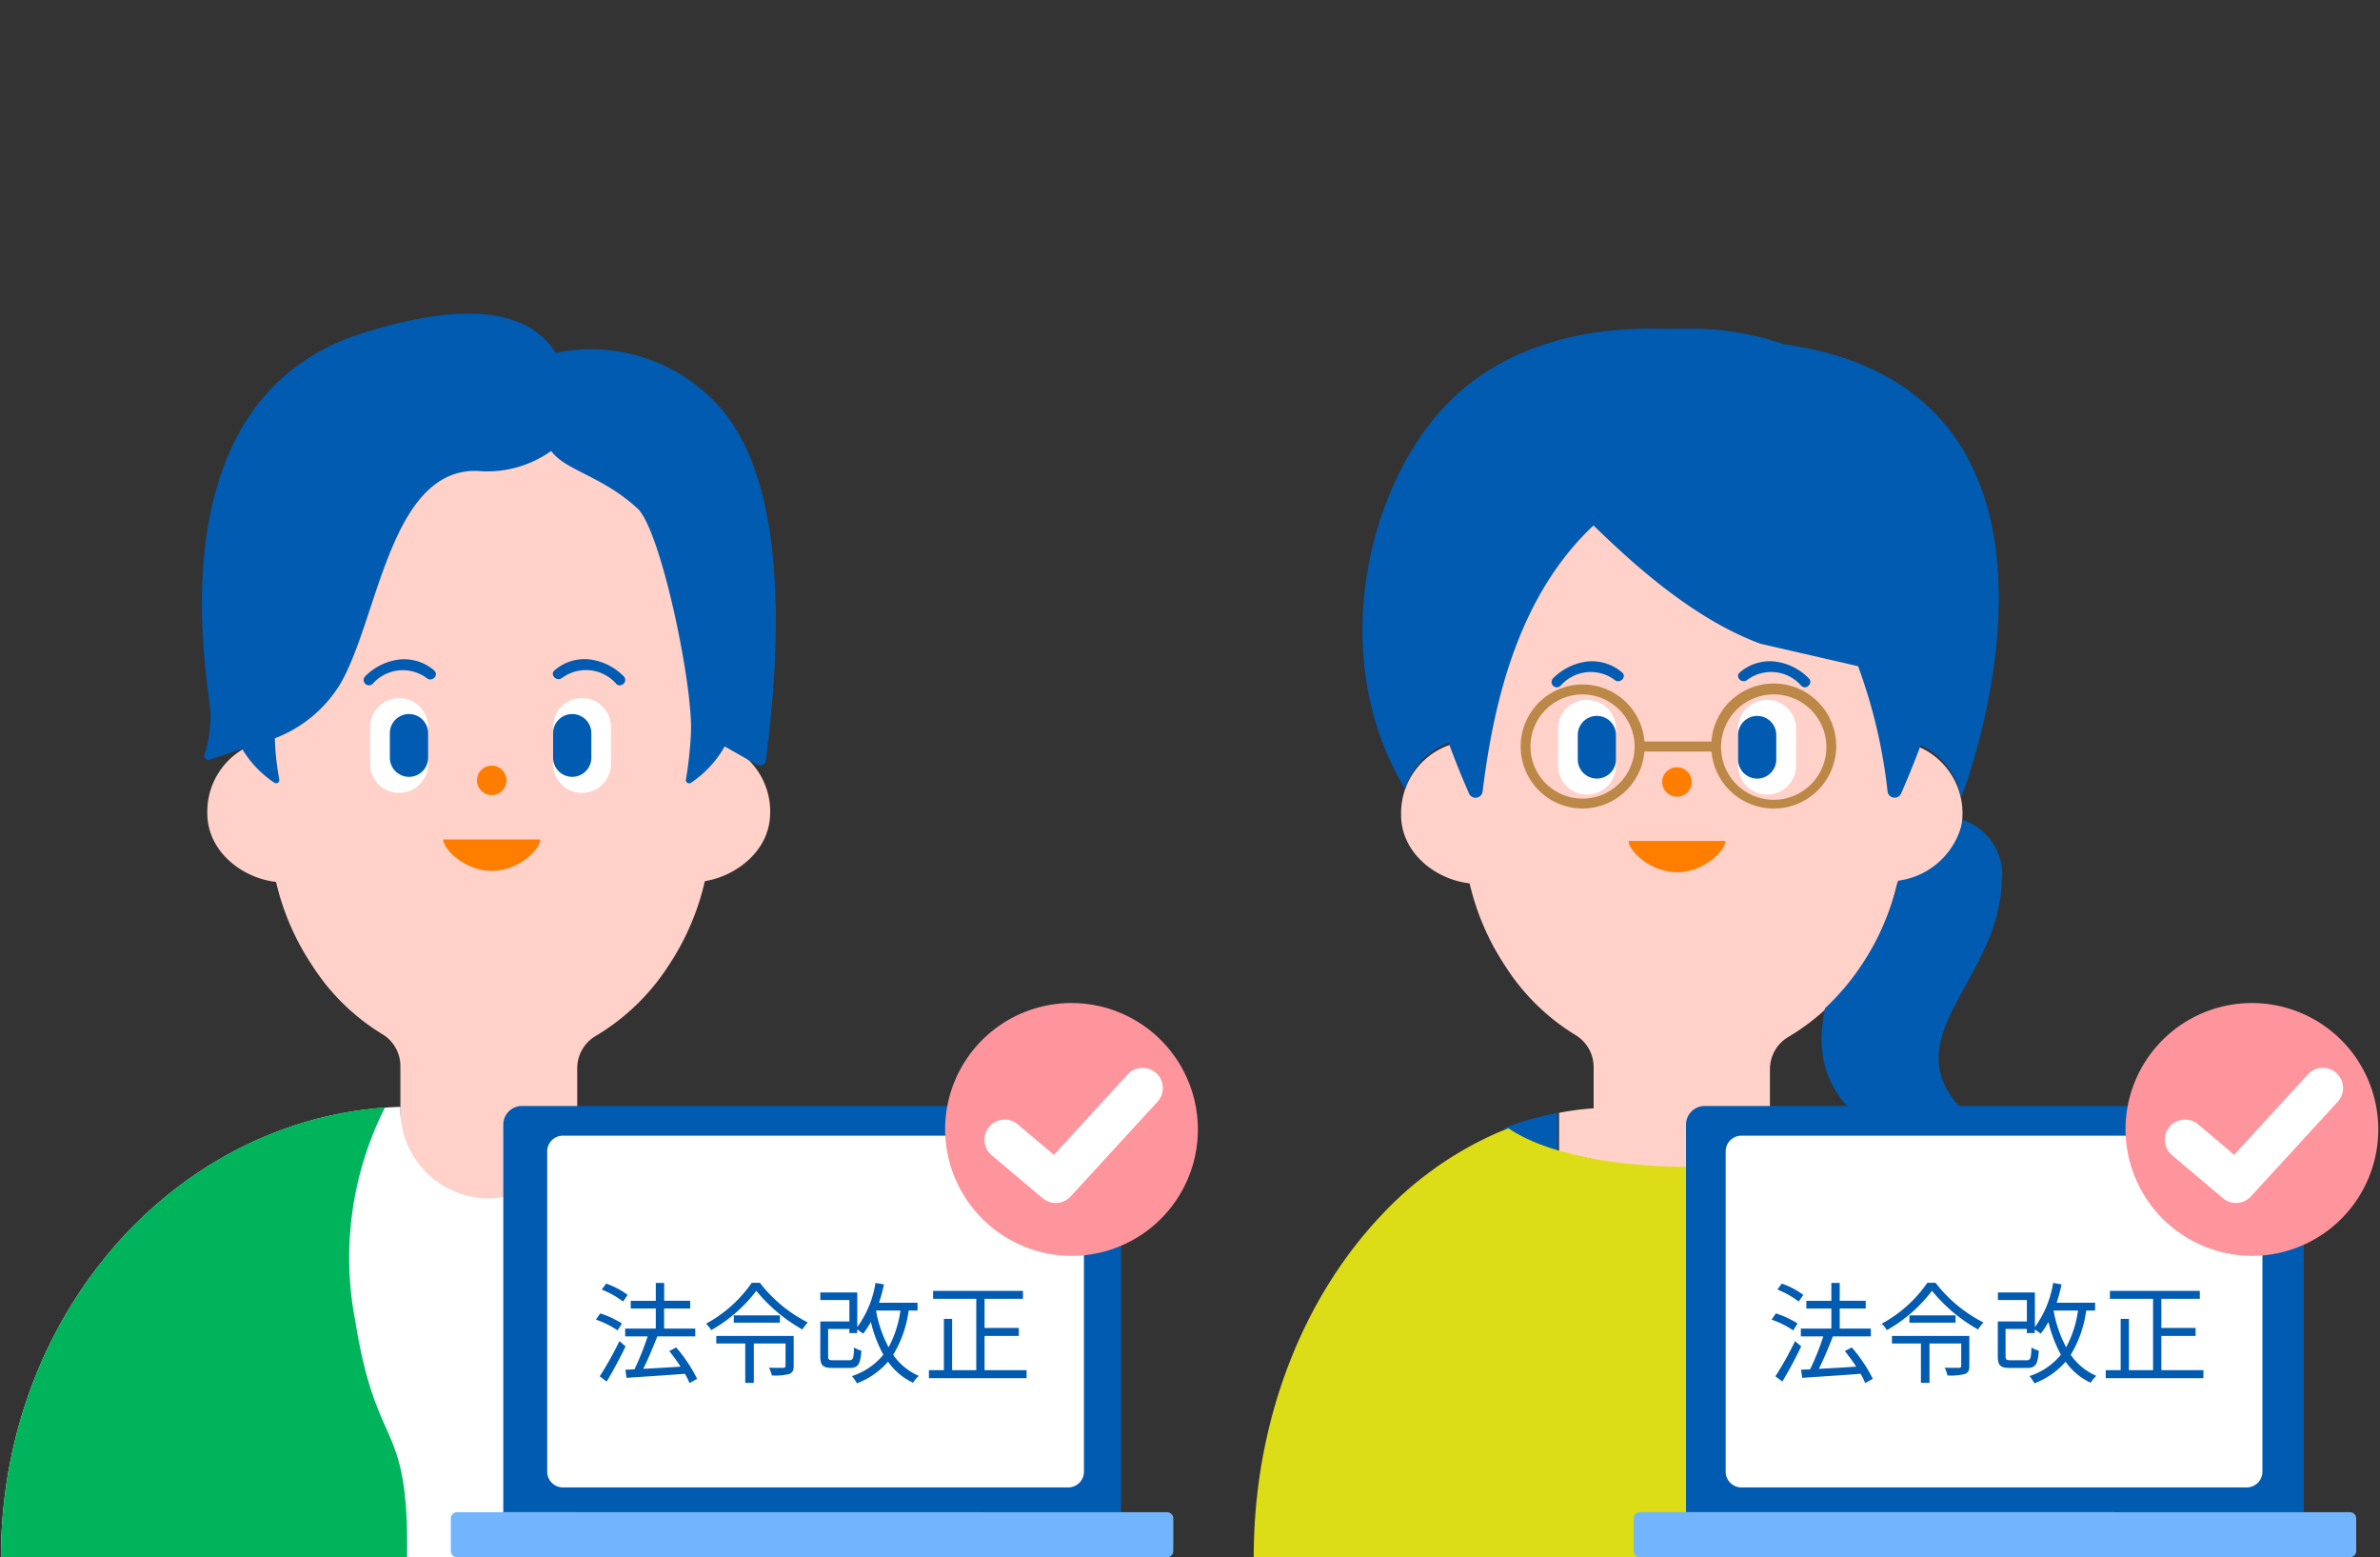
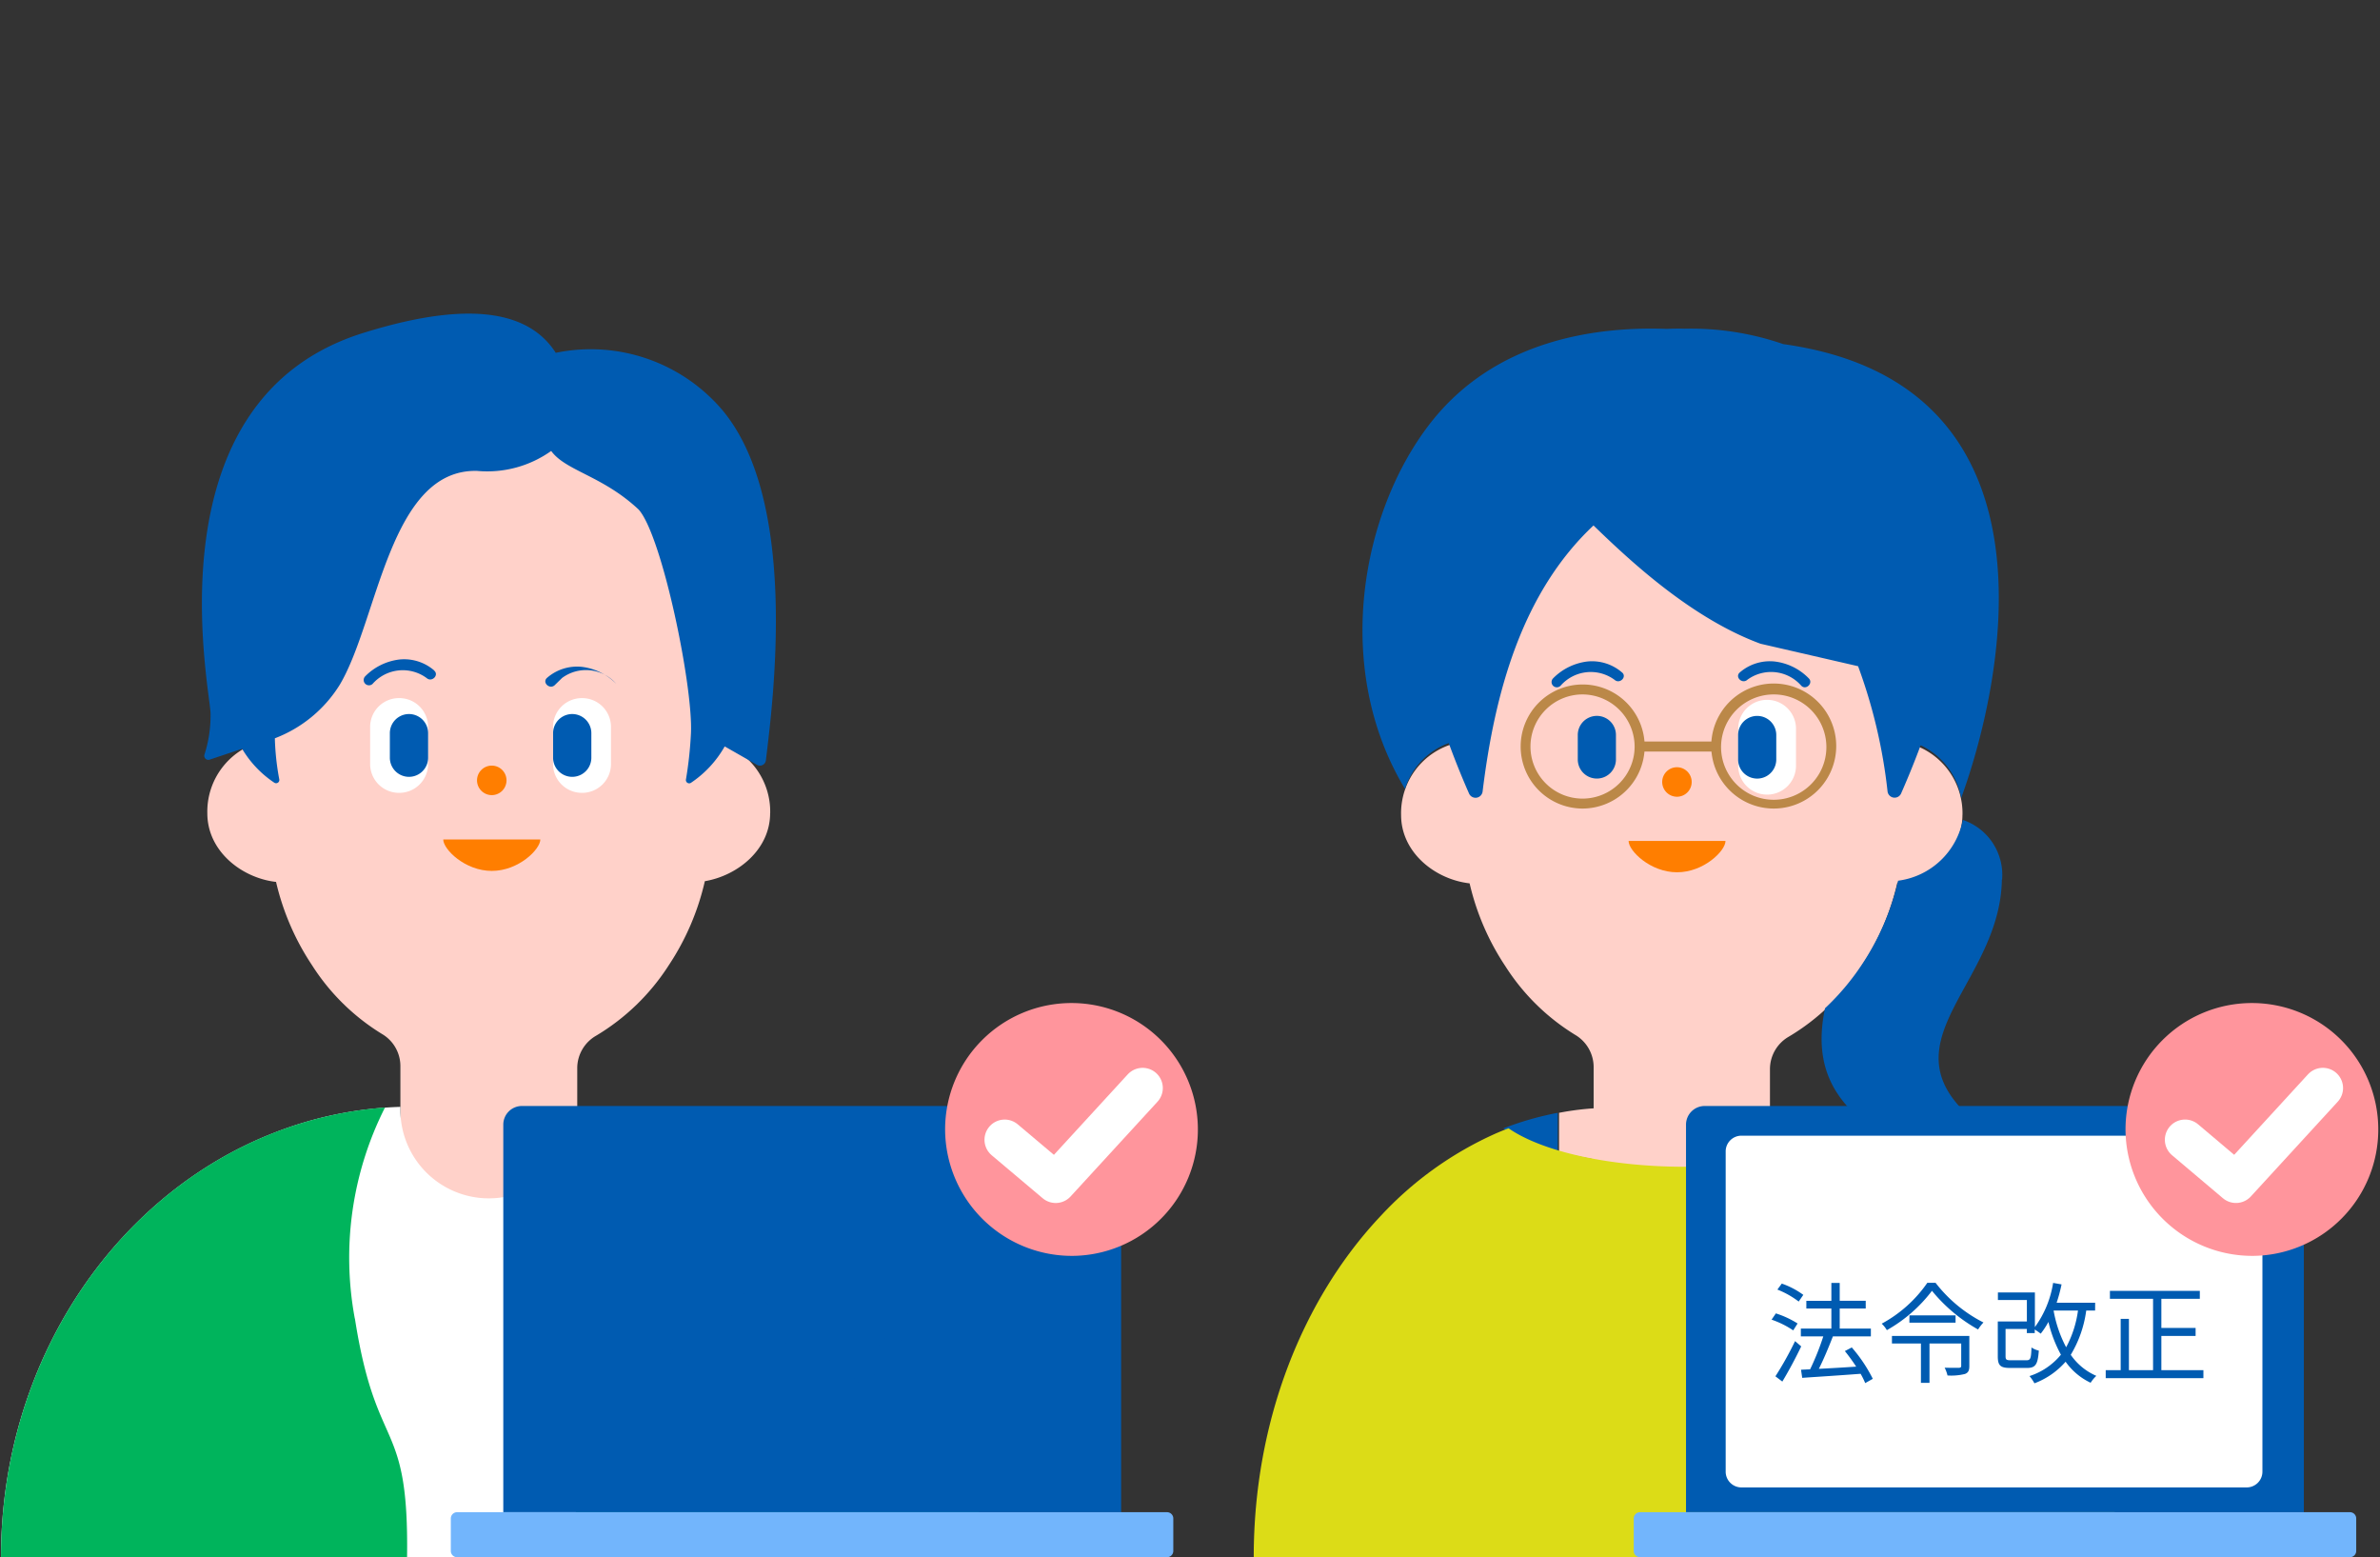
<svg xmlns="http://www.w3.org/2000/svg" width="159" height="104" viewBox="0 0 159 104">
  <rect x="0" y="0" width="159" height="104" fill="#333333" stroke="none" />
  <g id="illust01" transform="translate(0.067 0)">
    <rect id="長方形_3218" data-name="長方形 3218" width="159" height="104" transform="translate(-0.067 0)" fill="none" />
    <g id="Clip_path_group" data-name="Clip path group" transform="translate(0 20.946)">
      <path id="パス_1927" data-name="パス 1927" d="M57.853,34.593a4.843,4.843,0,0,0-3.389-4.73v-9.6a17.9,17.9,0,0,0-.21-2.7A16.987,16.987,0,0,0,51.6,10.7a14.7,14.7,0,0,0-24.876,0,16.988,16.988,0,0,0-2.652,6.864,17.939,17.939,0,0,0-.21,2.7V29.8a4.839,4.839,0,0,0-3.612,4.793c0,2.532,2.3,4.325,4.591,4.584a16.9,16.9,0,0,0,2.4,5.557,14.543,14.543,0,0,0,4.68,4.6,2.485,2.485,0,0,1,1.227,2.141v9.27a2.577,2.577,0,0,0,2.62,2.532h6.575a2.577,2.577,0,0,0,2.62-2.532V51.611a2.5,2.5,0,0,1,1.253-2.159,14.719,14.719,0,0,0,4.871-4.724,16.938,16.938,0,0,0,2.4-5.6c2.181-.366,4.362-2.1,4.362-4.547Z" transform="translate(-6.466 -1.223)" fill="#ffd1c9" />
      <path id="パス_1928" data-name="パス 1928" d="M47.409,46.31a.985.985,0,1,0-.992-.985A.988.988,0,0,0,47.409,46.31Z" transform="translate(-14.616 -14.153)" fill="#ff7e00" />
      <path id="パス_1929" data-name="パス 1929" d="M49.6,51.584c0,.657-1.45,2.1-3.243,2.1s-3.243-1.44-3.243-2.1Z" transform="translate(-13.569 -16.466)" fill="#ff7e00" />
      <path id="パス_1930" data-name="パス 1930" d="M40.3,34.655a3.067,3.067,0,0,0-2.346-.732,3.858,3.858,0,0,0-2.277,1.13.354.354,0,0,0,.5.5,2.687,2.687,0,0,1,3.618-.391c.343.3.846-.2.5-.5Z" transform="translate(-11.356 -10.821)" fill="#005bb1" />
      <path id="パス_1931" data-name="パス 1931" d="M38.165,37.715h-.006a1.926,1.926,0,0,0-1.933,1.92v2.488a1.926,1.926,0,0,0,1.933,1.92h.006a1.926,1.926,0,0,0,1.933-1.92V39.635A1.926,1.926,0,0,0,38.165,37.715Z" transform="translate(-11.565 -12.038)" fill="#fff" />
      <path id="パス_1932" data-name="パス 1932" d="M40.716,40.562a1.278,1.278,0,0,0-2.556,0V42.2a1.278,1.278,0,0,0,2.556,0Z" transform="translate(-12.182 -12.542)" fill="#005bb1" />
-       <path id="パス_1933" data-name="パス 1933" d="M54.422,35.15a2.686,2.686,0,0,1,3.618.391c.318.322.82-.177.5-.5a3.876,3.876,0,0,0-2.276-1.13,3.052,3.052,0,0,0-2.347.732c-.344.3.159.789.5.5Z" transform="translate(-16.938 -10.818)" fill="#005bb1" />
+       <path id="パス_1933" data-name="パス 1933" d="M54.422,35.15a2.686,2.686,0,0,1,3.618.391a3.876,3.876,0,0,0-2.276-1.13,3.052,3.052,0,0,0-2.347.732c-.344.3.159.789.5.5Z" transform="translate(-16.938 -10.818)" fill="#005bb1" />
      <path id="パス_1934" data-name="パス 1934" d="M55.758,44.044h.006a1.926,1.926,0,0,0,1.933-1.92V39.637a1.926,1.926,0,0,0-1.933-1.92h-.006a1.927,1.927,0,0,0-1.933,1.92v2.488A1.927,1.927,0,0,0,55.758,44.044Z" transform="translate(-16.946 -12.039)" fill="#fff" />
      <path id="パス_1935" data-name="パス 1935" d="M53.834,42.2a1.278,1.278,0,0,0,2.556,0V40.562a1.278,1.278,0,0,0-2.556,0Z" transform="translate(-16.951 -12.542)" fill="#005bb1" />
      <path id="パス_1936" data-name="パス 1936" d="M54.572,6.54A11.548,11.548,0,0,0,43.355,2.613c-1.57-2.45-5.113-3.751-12.883-1.32C16.253,5.745,20.189,24.689,20.291,26.64a8.443,8.443,0,0,1-.407,2.81.271.271,0,0,0,.343.335l2.175-.726a7.033,7.033,0,0,0,2.156,2.267.217.217,0,0,0,.324-.24,17.11,17.11,0,0,1-.293-2.728,8.782,8.782,0,0,0,4.343-3.587C31.489,20.458,32.246,10.355,38.1,10.5A7.365,7.365,0,0,0,43.05,9.167c.966,1.332,3.434,1.654,5.844,3.915,1.564,1.737,3.656,11.859,3.492,14.966a26.209,26.209,0,0,1-.331,3.05.219.219,0,0,0,.331.234A7.18,7.18,0,0,0,54.642,28.9L56.8,30.132a.4.4,0,0,0,.592-.29c.47-3.909,2.2-17.125-2.817-23.295Z" transform="translate(-6.294 0.004)" fill="#005bb1" />
      <path id="パス_1937" data-name="パス 1937" d="M46.93,79.547a25.161,25.161,0,0,0-8.432-1.73v.335a5.909,5.909,0,0,1-11.815,0v-.335a25.19,25.19,0,0,0-8.432,1.73C7.625,83.683,0,94.8,0,107.894H65.18C65.18,94.8,57.556,83.683,46.93,79.547Z" transform="translate(0 -24.84)" fill="#fff" />
      <path id="パス_1938" data-name="パス 1938" d="M23.637,91.977a22.221,22.221,0,0,1,2.016-14.094,25.46,25.46,0,0,0-7.408,1.679C7.625,83.7,0,94.819,0,107.915H27.128c.127-9.434-2.048-6.756-3.485-15.938Z" transform="translate(0 -24.862)" fill="#00b45c" />
      <path id="パス_1939" data-name="パス 1939" d="M59.38,91.977a22.22,22.22,0,0,0-2.016-14.094,25.459,25.459,0,0,1,7.409,1.679c10.626,4.136,18.25,15.25,18.25,28.347H55.9c-.127-9.434,2.048-6.757,3.485-15.938Z" transform="translate(-17.552 -24.862)" fill="#00b45c" />
      <path id="パス_1940" data-name="パス 1940" d="M173.776,34.789a4.835,4.835,0,0,0-3.383-4.717V20.5a17.809,17.809,0,0,0-.21-2.69,16.993,16.993,0,0,0-2.645-6.845,14.666,14.666,0,0,0-24.813,0,16.9,16.9,0,0,0-2.645,6.845,17.873,17.873,0,0,0-.21,2.69v9.51a4.825,4.825,0,0,0-3.6,4.78c0,2.526,2.289,4.313,4.578,4.572A16.8,16.8,0,0,0,143.24,44.9a14.527,14.527,0,0,0,4.667,4.584,2.5,2.5,0,0,1,1.227,2.134v9.245a2.57,2.57,0,0,0,2.613,2.526H158.3a2.57,2.57,0,0,0,2.613-2.526V51.757a2.5,2.5,0,0,1,1.253-2.153,14.568,14.568,0,0,0,4.858-4.711,16.854,16.854,0,0,0,2.4-5.576c2.175-.366,4.349-2.1,4.349-4.534Z" transform="translate(-42.735 -1.312)" fill="#ffd1c9" />
      <path id="パス_1941" data-name="パス 1941" d="M162.979,46.468a.985.985,0,1,0-.992-.985A.989.989,0,0,0,162.979,46.468Z" transform="translate(-51.008 -14.203)" fill="#ff7e00" />
      <path id="パス_1942" data-name="パス 1942" d="M165.154,51.732c0,.657-1.45,2.091-3.237,2.091s-3.237-1.434-3.237-2.091h6.474Z" transform="translate(-49.946 -16.513)" fill="#ff7e00" />
      <path id="パス_1943" data-name="パス 1943" d="M155.891,34.851a3.06,3.06,0,0,0-2.34-.732,3.867,3.867,0,0,0-2.27,1.124.35.35,0,0,0,.5.493,2.679,2.679,0,0,1,3.612-.392c.344.3.839-.2.5-.493Z" transform="translate(-47.592 -10.884)" fill="#005bb1" />
-       <path id="パス_1944" data-name="パス 1944" d="M155.684,39.822a1.93,1.93,0,0,0-3.86,0v2.469a1.93,1.93,0,0,0,3.86,0Z" transform="translate(-47.799 -12.098)" fill="#fff" />
      <path id="パス_1945" data-name="パス 1945" d="M156.3,40.738a1.275,1.275,0,0,0-2.55,0v1.636a1.275,1.275,0,0,0,2.55,0Z" transform="translate(-48.411 -12.598)" fill="#005bb1" />
      <path id="パス_1946" data-name="パス 1946" d="M169.974,35.343a2.679,2.679,0,0,1,3.612.392c.318.322.82-.177.5-.493a3.8,3.8,0,0,0-2.27-1.124,3.067,3.067,0,0,0-2.34.732c-.344.3.159.789.5.493Z" transform="translate(-53.315 -10.884)" fill="#005bb1" />
      <path id="パス_1947" data-name="パス 1947" d="M169.385,42.291a1.93,1.93,0,0,0,3.861,0V39.822a1.93,1.93,0,0,0-3.861,0Z" transform="translate(-53.328 -12.098)" fill="#fff" />
      <path id="パス_1948" data-name="パス 1948" d="M169.385,42.376a1.275,1.275,0,0,0,2.55,0V40.74a1.275,1.275,0,0,0-2.55,0Z" transform="translate(-53.335 -12.598)" fill="#005bb1" />
      <path id="パス_1949" data-name="パス 1949" d="M152.231,44.666a4.143,4.143,0,1,1,4.172-4.142A4.16,4.16,0,0,1,152.231,44.666Zm0-7.622a3.479,3.479,0,1,0,3.5,3.479A3.494,3.494,0,0,0,152.231,37.044Z" transform="translate(-46.594 -11.612)" fill="#bb8848" />
      <path id="パス_1950" data-name="パス 1950" d="M170.895,44.666a4.175,4.175,0,1,1,.006,0Zm0-7.622a3.518,3.518,0,1,0,.006,0Z" transform="translate(-52.468 -11.612)" fill="#bb8848" />
      <path id="パス_1951" data-name="パス 1951" d="M164.652,42.644h-4.579a.335.335,0,1,1,0-.669h4.579a.335.335,0,1,1,0,.669Z" transform="translate(-50.284 -13.398)" fill="#bb8848" />
      <path id="パス_1952" data-name="パス 1952" d="M164.6,77.9h-9.22a18.919,18.919,0,0,0-3.549.341v2.608a33.674,33.674,0,0,0,16.324,0V78.241a18.911,18.911,0,0,0-3.548-.341Z" transform="translate(-47.743 -24.867)" fill="#ffd1c9" />
      <path id="パス_1953" data-name="パス 1953" d="M149.011,78.643a20.954,20.954,0,0,0-2.53.8,12.385,12.385,0,0,0,3.637,1.566V78.4C149.749,78.472,149.38,78.554,149.011,78.643Z" transform="translate(-46.118 -25.027)" fill="#005bb1" />
      <path id="パス_1954" data-name="パス 1954" d="M176.452,78.529c-.216-.05-.433-.089-.649-.127V81.01a12.385,12.385,0,0,0,3.637-1.566A21.141,21.141,0,0,0,176.452,78.529Z" transform="translate(-55.35 -25.027)" fill="#005bb1" />
      <path id="パス_1955" data-name="パス 1955" d="M170.657,85.8a23.7,23.7,0,0,0-7.675-5.513c-.293-.127-.585-.246-.884-.366-2.2,1.528-6.658,2.57-11.8,2.57s-9.6-1.042-11.8-2.57c-.3.114-.592.233-.884.36a23.568,23.568,0,0,0-7.675,5.513c-5.176,5.494-8.464,13.646-8.464,22.764h57.639c0-9.119-3.288-17.265-8.464-22.764Z" transform="translate(-37.784 -25.513)" fill="#dcdc17" />
      <path id="パス_1956" data-name="パス 1956" d="M189.513,53.649a3.874,3.874,0,0,0-2.626-3.984,5.064,5.064,0,0,1-4.324,4.061,16.863,16.863,0,0,1-2.4,5.575,16.422,16.422,0,0,1-2.48,2.943c-.859,4.067.794,6.4,3.459,8.247a9.408,9.408,0,0,1,3.517,4.212.725.725,0,0,0,1.163.265c1.227-1.143,3.072-3.562.706-6.315-4.012-4.679,2.862-8.48,2.97-15Z" transform="translate(-55.826 -15.853)" fill="#005bb1" />
      <path id="パス_1957" data-name="パス 1957" d="M167.541,32.38a.475.475,0,0,0,.9.139c.362-.821.826-1.926,1.31-3.227a4.837,4.837,0,0,1,2.709,3.517c2.639-7.2,7.4-27.627-11.891-30.311A18.854,18.854,0,0,0,154,1.47c-.388-.013-.788-.006-1.2.013-4.814-.177-11.5.764-15.815,6.308-4.591,5.9-6.569,16.317-1.679,24.419a4.737,4.737,0,0,1,2.919-3.063c.5,1.364.985,2.526,1.361,3.378a.475.475,0,0,0,.9-.139c.807-6.605,2.62-13.274,7.409-17.776,2.2,2.122,6.416,6.157,11.16,7.9l6.517,1.5A35.249,35.249,0,0,1,167.541,32.38Z" transform="translate(-41.506 -0.463)" fill="#005bb1" />
      <path id="パス_1958" data-name="パス 1958" d="M90.15,104.861V78.977A1.247,1.247,0,0,0,88.9,77.732H50.127a1.247,1.247,0,0,0-1.253,1.244v25.884H90.15Z" transform="translate(-15.318 -24.814)" fill="#005bb1" />
      <path id="パス_1959" data-name="パス 1959" d="M91.591,117.584H44.165a.418.418,0,0,0-.42.417v2.172a.418.418,0,0,0,.42.417H91.591a.418.418,0,0,0,.42-.417V118A.418.418,0,0,0,91.591,117.584Z" transform="translate(-13.694 -37.536)" fill="#72b5fc" />
-       <path id="パス_1960" data-name="パス 1960" d="M87.97,80.645H54.222a1.051,1.051,0,0,0-1.055,1.048v21.395a1.052,1.052,0,0,0,1.055,1.048H87.97a1.052,1.052,0,0,0,1.056-1.048V81.692A1.052,1.052,0,0,0,87.97,80.645Z" transform="translate(-16.677 -25.743)" fill="#fff" />
      <path id="パス_1961" data-name="パス 1961" d="M60.119,95.888l-.308.447a5.84,5.84,0,0,0-1.423-.8l.293-.4A5.389,5.389,0,0,1,60.119,95.888Zm-.381,1.91-.293.462A6.166,6.166,0,0,0,58,97.542l.286-.417A6.234,6.234,0,0,1,59.738,97.8Zm-.169,1.179.41.352c-.366.769-.85,1.669-1.261,2.349l-.462-.351A22.106,22.106,0,0,0,59.569,98.976Zm5.191,2.518-.506.286a4.913,4.913,0,0,0-.308-.622c-1.415.11-2.889.2-3.9.271l-.08-.542.609-.029a17.263,17.263,0,0,0,.88-2.2h-1.5v-.52H62V96.8H60.325v-.512H62V95.09h.558v1.193h1.738V96.8H62.554v1.34h2.082v.52H62.1c-.271.7-.616,1.53-.939,2.167.756-.037,1.628-.088,2.494-.146a12.738,12.738,0,0,0-.756-1.04l.462-.242A9.955,9.955,0,0,1,64.76,101.494Z" transform="translate(-18.255 -30.355)" fill="#005bb1" />
      <path id="パス_1962" data-name="パス 1962" d="M74.587,98.628v2.005c0,.293-.066.447-.293.534a3.788,3.788,0,0,1-1.166.1,2.194,2.194,0,0,0-.191-.519c.433.014.836.007.946.007s.161-.036.161-.124V99.133H71.925v2.628h-.573V99.133H69.418v-.505Zm-4-1.376h3.08v.49h-3.08Zm1.2-2.174h.543a9.441,9.441,0,0,0,3.2,2.65,3.079,3.079,0,0,0-.359.468,10.733,10.733,0,0,1-3.08-2.584,9.815,9.815,0,0,1-3.014,2.628,2.025,2.025,0,0,0-.345-.432A8.764,8.764,0,0,0,71.786,95.078Z" transform="translate(-21.632 -30.351)" fill="#005bb1" />
      <path id="パス_1963" data-name="パス 1963" d="M83.609,96.935l-.007.014a8.305,8.305,0,0,0,.836,2.438,7.211,7.211,0,0,0,.792-2.452Zm2.765,0H85.78a7.68,7.68,0,0,1-1.034,2.957,4,4,0,0,0,1.709,1.405,2.354,2.354,0,0,0-.381.461,4.265,4.265,0,0,1-1.672-1.405,5.172,5.172,0,0,1-2.082,1.442,2.842,2.842,0,0,0-.33-.483,4.5,4.5,0,0,0,2.1-1.428,8.7,8.7,0,0,1-.836-2.189,5.326,5.326,0,0,1-.513.783c-.088-.065-.263-.19-.4-.278v.242H81.82v-.279H80.4v1.822c0,.234.059.271.359.271h1.034c.272,0,.315-.117.338-.856a1.49,1.49,0,0,0,.491.212c-.066.922-.22,1.157-.784,1.157H80.705c-.645,0-.828-.154-.828-.776V97.666H81.82V96.231H79.877v-.505h2.471v2.313a6.815,6.815,0,0,0,1.217-2.95l.564.1a10.228,10.228,0,0,1-.33,1.223h2.574Z" transform="translate(-25.142 -30.355)" fill="#005bb1" />
      <path id="パス_1964" data-name="パス 1964" d="M94.182,101.165h2.809v.534H90.465v-.534h1V97.74h.55v3.425h1.613V96.4H90.743v-.527h6.006V96.4H94.182v1.947H96.47v.534H94.182Z" transform="translate(-28.474 -30.605)" fill="#005bb1" />
      <path id="パス_1965" data-name="パス 1965" d="M100.5,84.518A8.443,8.443,0,1,0,92,76.075,8.472,8.472,0,0,0,100.5,84.518Z" transform="translate(-28.927 -21.589)" fill="#ff959c" />
      <path id="パス_1966" data-name="パス 1966" d="M97.841,79.427l3.408,2.873,5.806-6.327" transform="translate(-30.788 -24.252)" fill="none" stroke="#fff" stroke-linecap="round" stroke-linejoin="round" stroke-width="2.7" />
      <path id="パス_1967" data-name="パス 1967" d="M205.169,104.861V78.977a1.247,1.247,0,0,0-1.253-1.244H165.146a1.247,1.247,0,0,0-1.253,1.244v25.884h41.276Z" transform="translate(-51.323 -24.814)" fill="#005bb1" />
      <path id="パス_1968" data-name="パス 1968" d="M206.61,117.584H159.184a.418.418,0,0,0-.42.417v2.172a.418.418,0,0,0,.42.417H206.61a.418.418,0,0,0,.42-.417V118A.418.418,0,0,0,206.61,117.584Z" transform="translate(-49.686 -37.536)" fill="#72b5fc" />
      <path id="パス_1969" data-name="パス 1969" d="M202.589,80.645H168.841a1.051,1.051,0,0,0-1.055,1.048v21.395a1.052,1.052,0,0,0,1.055,1.048h33.748a1.052,1.052,0,0,0,1.055-1.048V81.692A1.051,1.051,0,0,0,202.589,80.645Z" transform="translate(-52.566 -25.743)" fill="#fff" />
      <path id="パス_1970" data-name="パス 1970" d="M174.738,95.888l-.308.447a5.84,5.84,0,0,0-1.423-.8l.293-.4A5.389,5.389,0,0,1,174.738,95.888Zm-.381,1.91-.293.462a6.166,6.166,0,0,0-1.445-.717l.286-.417A6.233,6.233,0,0,1,174.357,97.8Zm-.169,1.179.41.352c-.366.769-.85,1.669-1.261,2.349l-.462-.351A21.983,21.983,0,0,0,174.188,98.976Zm5.191,2.518-.506.286a4.826,4.826,0,0,0-.308-.622c-1.415.11-2.889.2-3.9.271l-.08-.542.609-.029a17.261,17.261,0,0,0,.88-2.2h-1.5v-.52h2.039V96.8h-1.672v-.512h1.672V95.09h.557v1.193h1.738V96.8h-1.738v1.34h2.082v.52h-2.537c-.271.7-.615,1.53-.938,2.167.755-.037,1.628-.088,2.493-.146a12.738,12.738,0,0,0-.756-1.04l.462-.242A9.954,9.954,0,0,1,179.38,101.494Z" transform="translate(-54.332 -30.355)" fill="#005bb1" />
      <path id="パス_1971" data-name="パス 1971" d="M189.206,98.628v2.005c0,.293-.066.447-.293.534a3.788,3.788,0,0,1-1.166.1,2.194,2.194,0,0,0-.191-.519c.433.014.836.007.946.007s.161-.036.161-.124V99.133h-2.119v2.628h-.572V99.133h-1.936v-.505Zm-4-1.376h3.08v.49H185.2Zm1.2-2.174h.543a9.437,9.437,0,0,0,3.2,2.65,3.039,3.039,0,0,0-.359.468,10.733,10.733,0,0,1-3.08-2.584,9.815,9.815,0,0,1-3.014,2.628,2.005,2.005,0,0,0-.345-.432A8.765,8.765,0,0,0,186.4,95.078Z" transform="translate(-57.708 -30.351)" fill="#005bb1" />
      <path id="パス_1972" data-name="パス 1972" d="M198.229,96.935l-.007.014a8.307,8.307,0,0,0,.836,2.438,7.211,7.211,0,0,0,.792-2.452Zm2.764,0H200.4a7.68,7.68,0,0,1-1.034,2.957,4,4,0,0,0,1.709,1.405,2.353,2.353,0,0,0-.381.461,4.265,4.265,0,0,1-1.672-1.405,5.173,5.173,0,0,1-2.082,1.442,2.8,2.8,0,0,0-.33-.483,4.5,4.5,0,0,0,2.1-1.428,8.7,8.7,0,0,1-.836-2.189,5.269,5.269,0,0,1-.513.783c-.088-.065-.263-.19-.4-.278v.242h-.528v-.279h-1.422v1.822c0,.234.059.271.359.271h1.034c.272,0,.315-.117.338-.856a1.491,1.491,0,0,0,.491.212c-.066.922-.22,1.157-.784,1.157h-1.129c-.645,0-.828-.154-.828-.776V97.666h1.943V96.231H194.5v-.505h2.471v2.313a6.807,6.807,0,0,0,1.217-2.95l.564.1a10.36,10.36,0,0,1-.329,1.223h2.573Z" transform="translate(-61.093 -30.355)" fill="#005bb1" />
      <path id="パス_1973" data-name="パス 1973" d="M208.8,101.165h2.809v.534h-6.526v-.534h1V97.74h.55v3.425h1.613V96.4h-2.882v-.527h6.006V96.4H208.8v1.947h2.288v.534H208.8Z" transform="translate(-64.474 -30.605)" fill="#005bb1" />
      <path id="パス_1974" data-name="パス 1974" d="M215.524,84.518a8.443,8.443,0,1,0-8.5-8.443A8.472,8.472,0,0,0,215.524,84.518Z" transform="translate(-65.092 -21.589)" fill="#ff959c" />
      <path id="パス_1975" data-name="パス 1975" d="M212.869,79.425l3.4,2.873,5.805-6.327" transform="translate(-66.959 -24.251)" fill="none" stroke="#fff" stroke-linecap="round" stroke-linejoin="round" stroke-width="2.7" />
    </g>
  </g>
</svg>